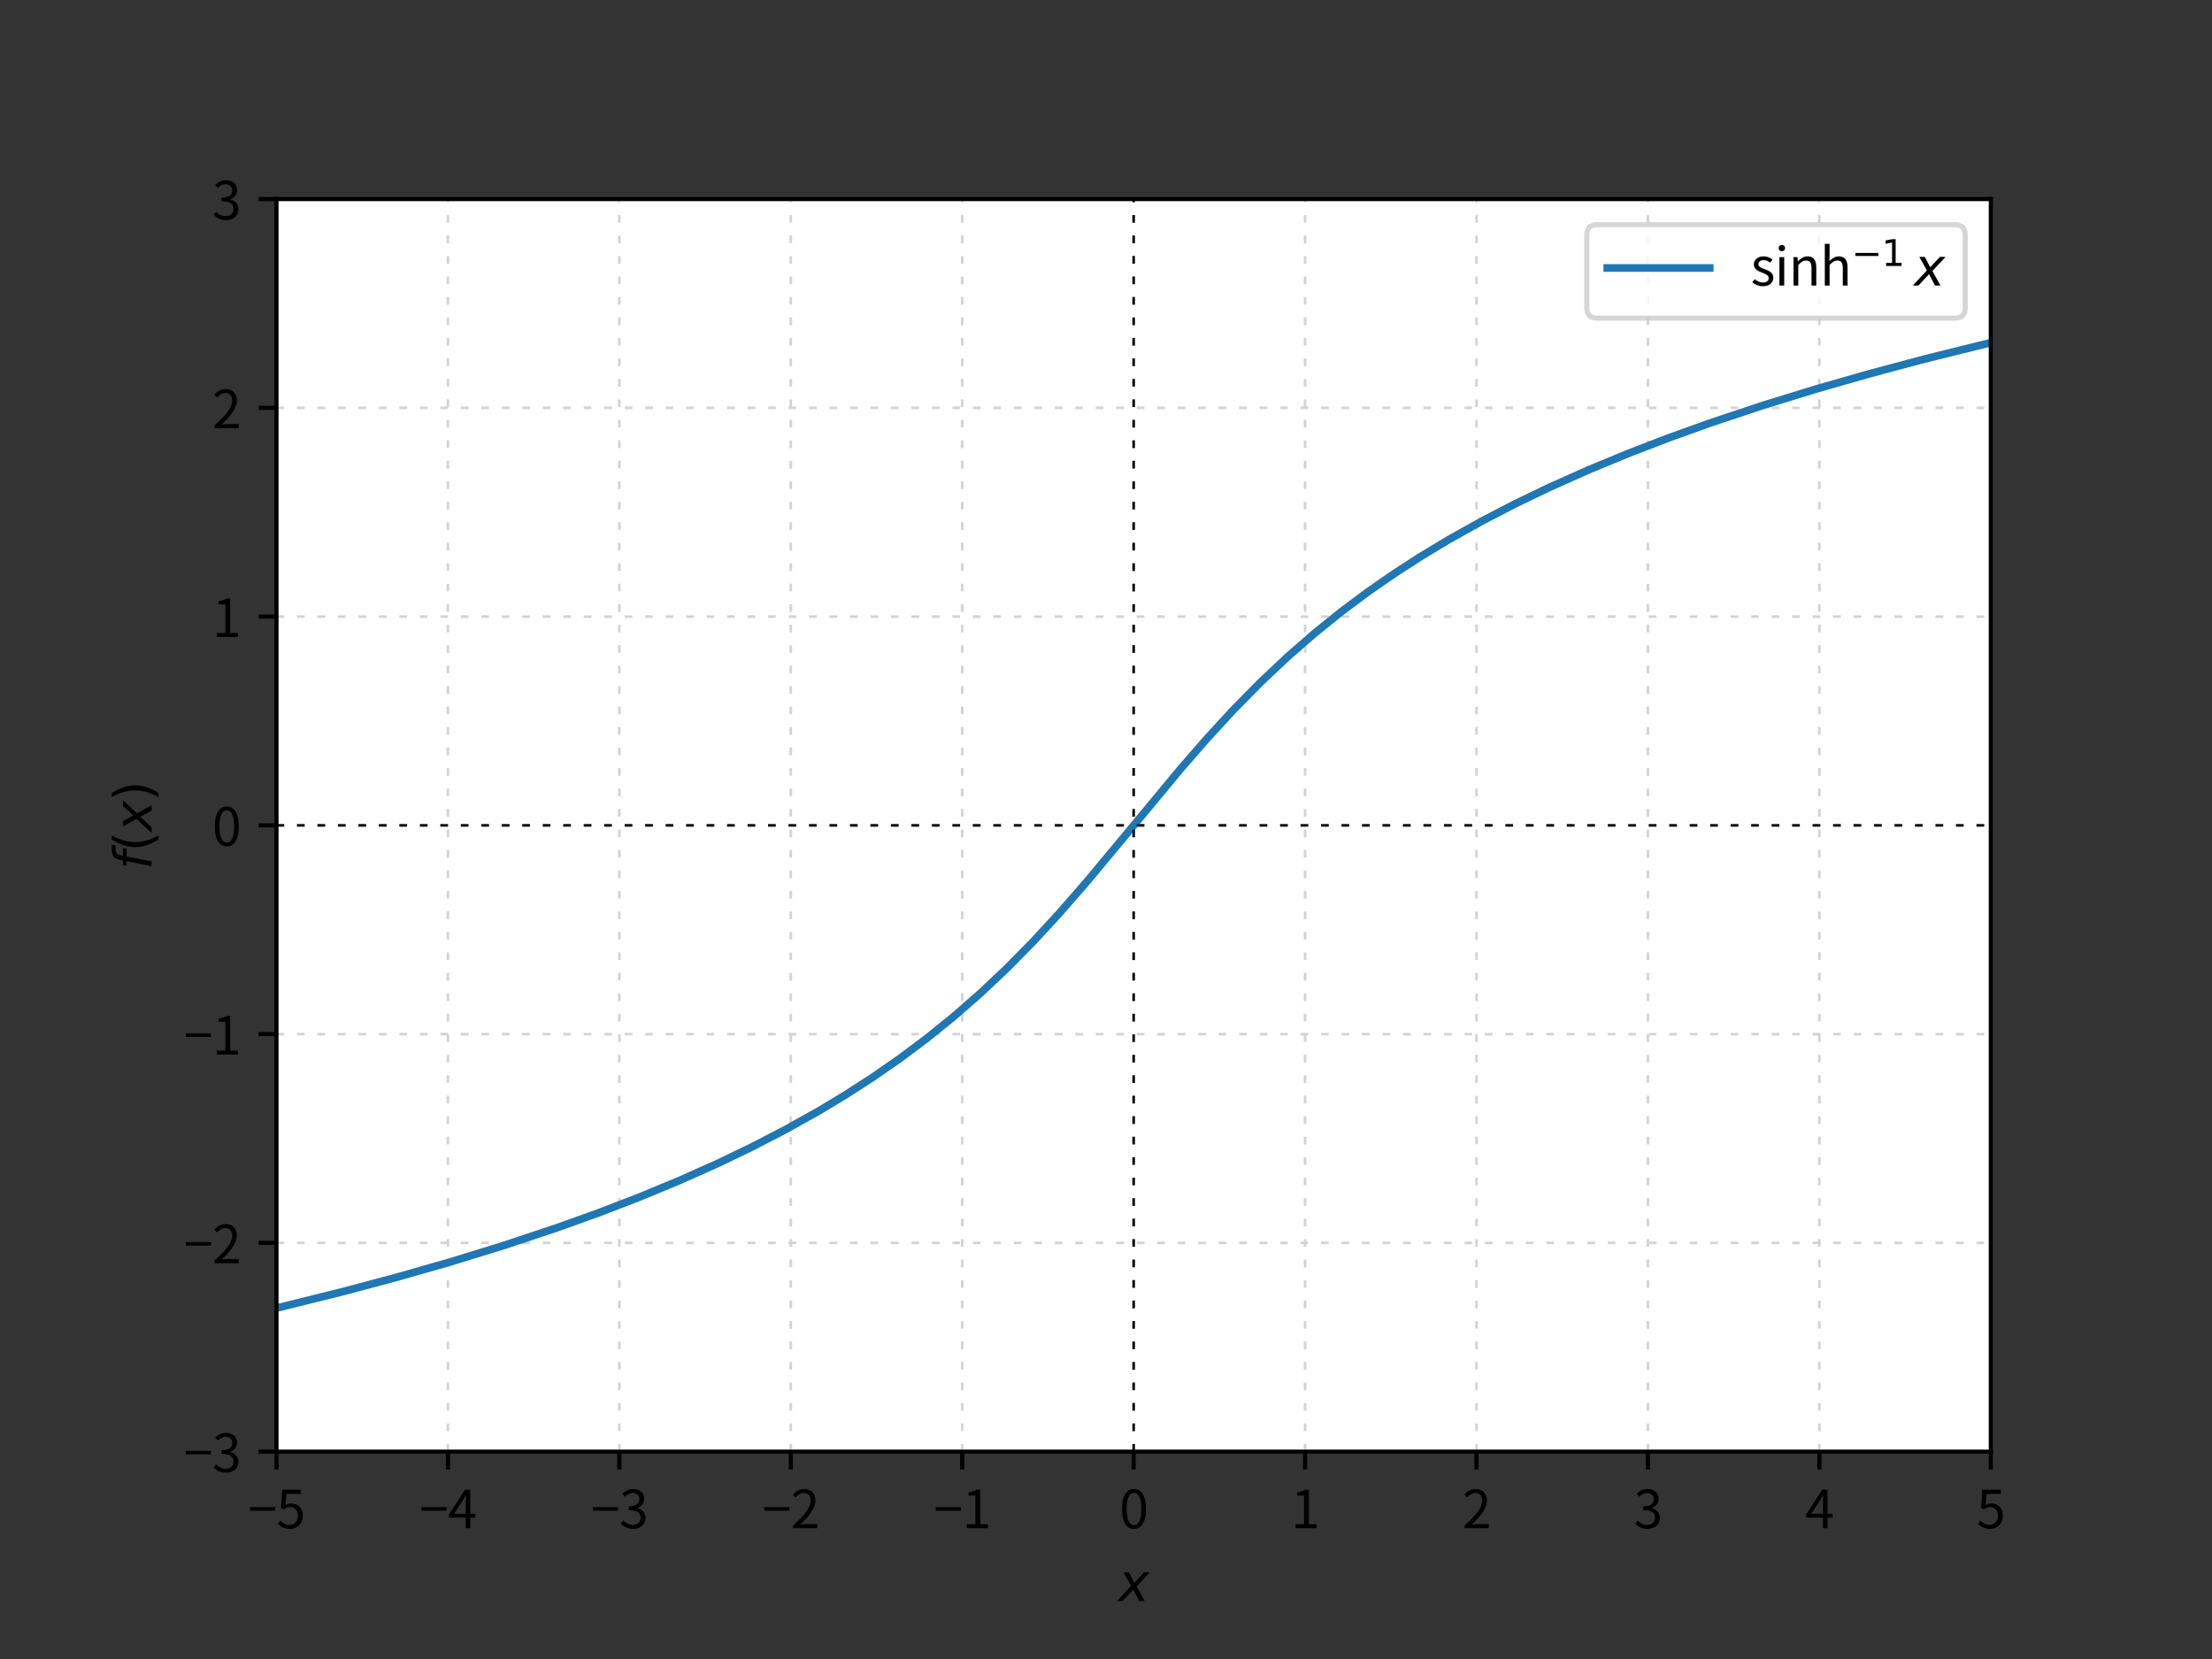
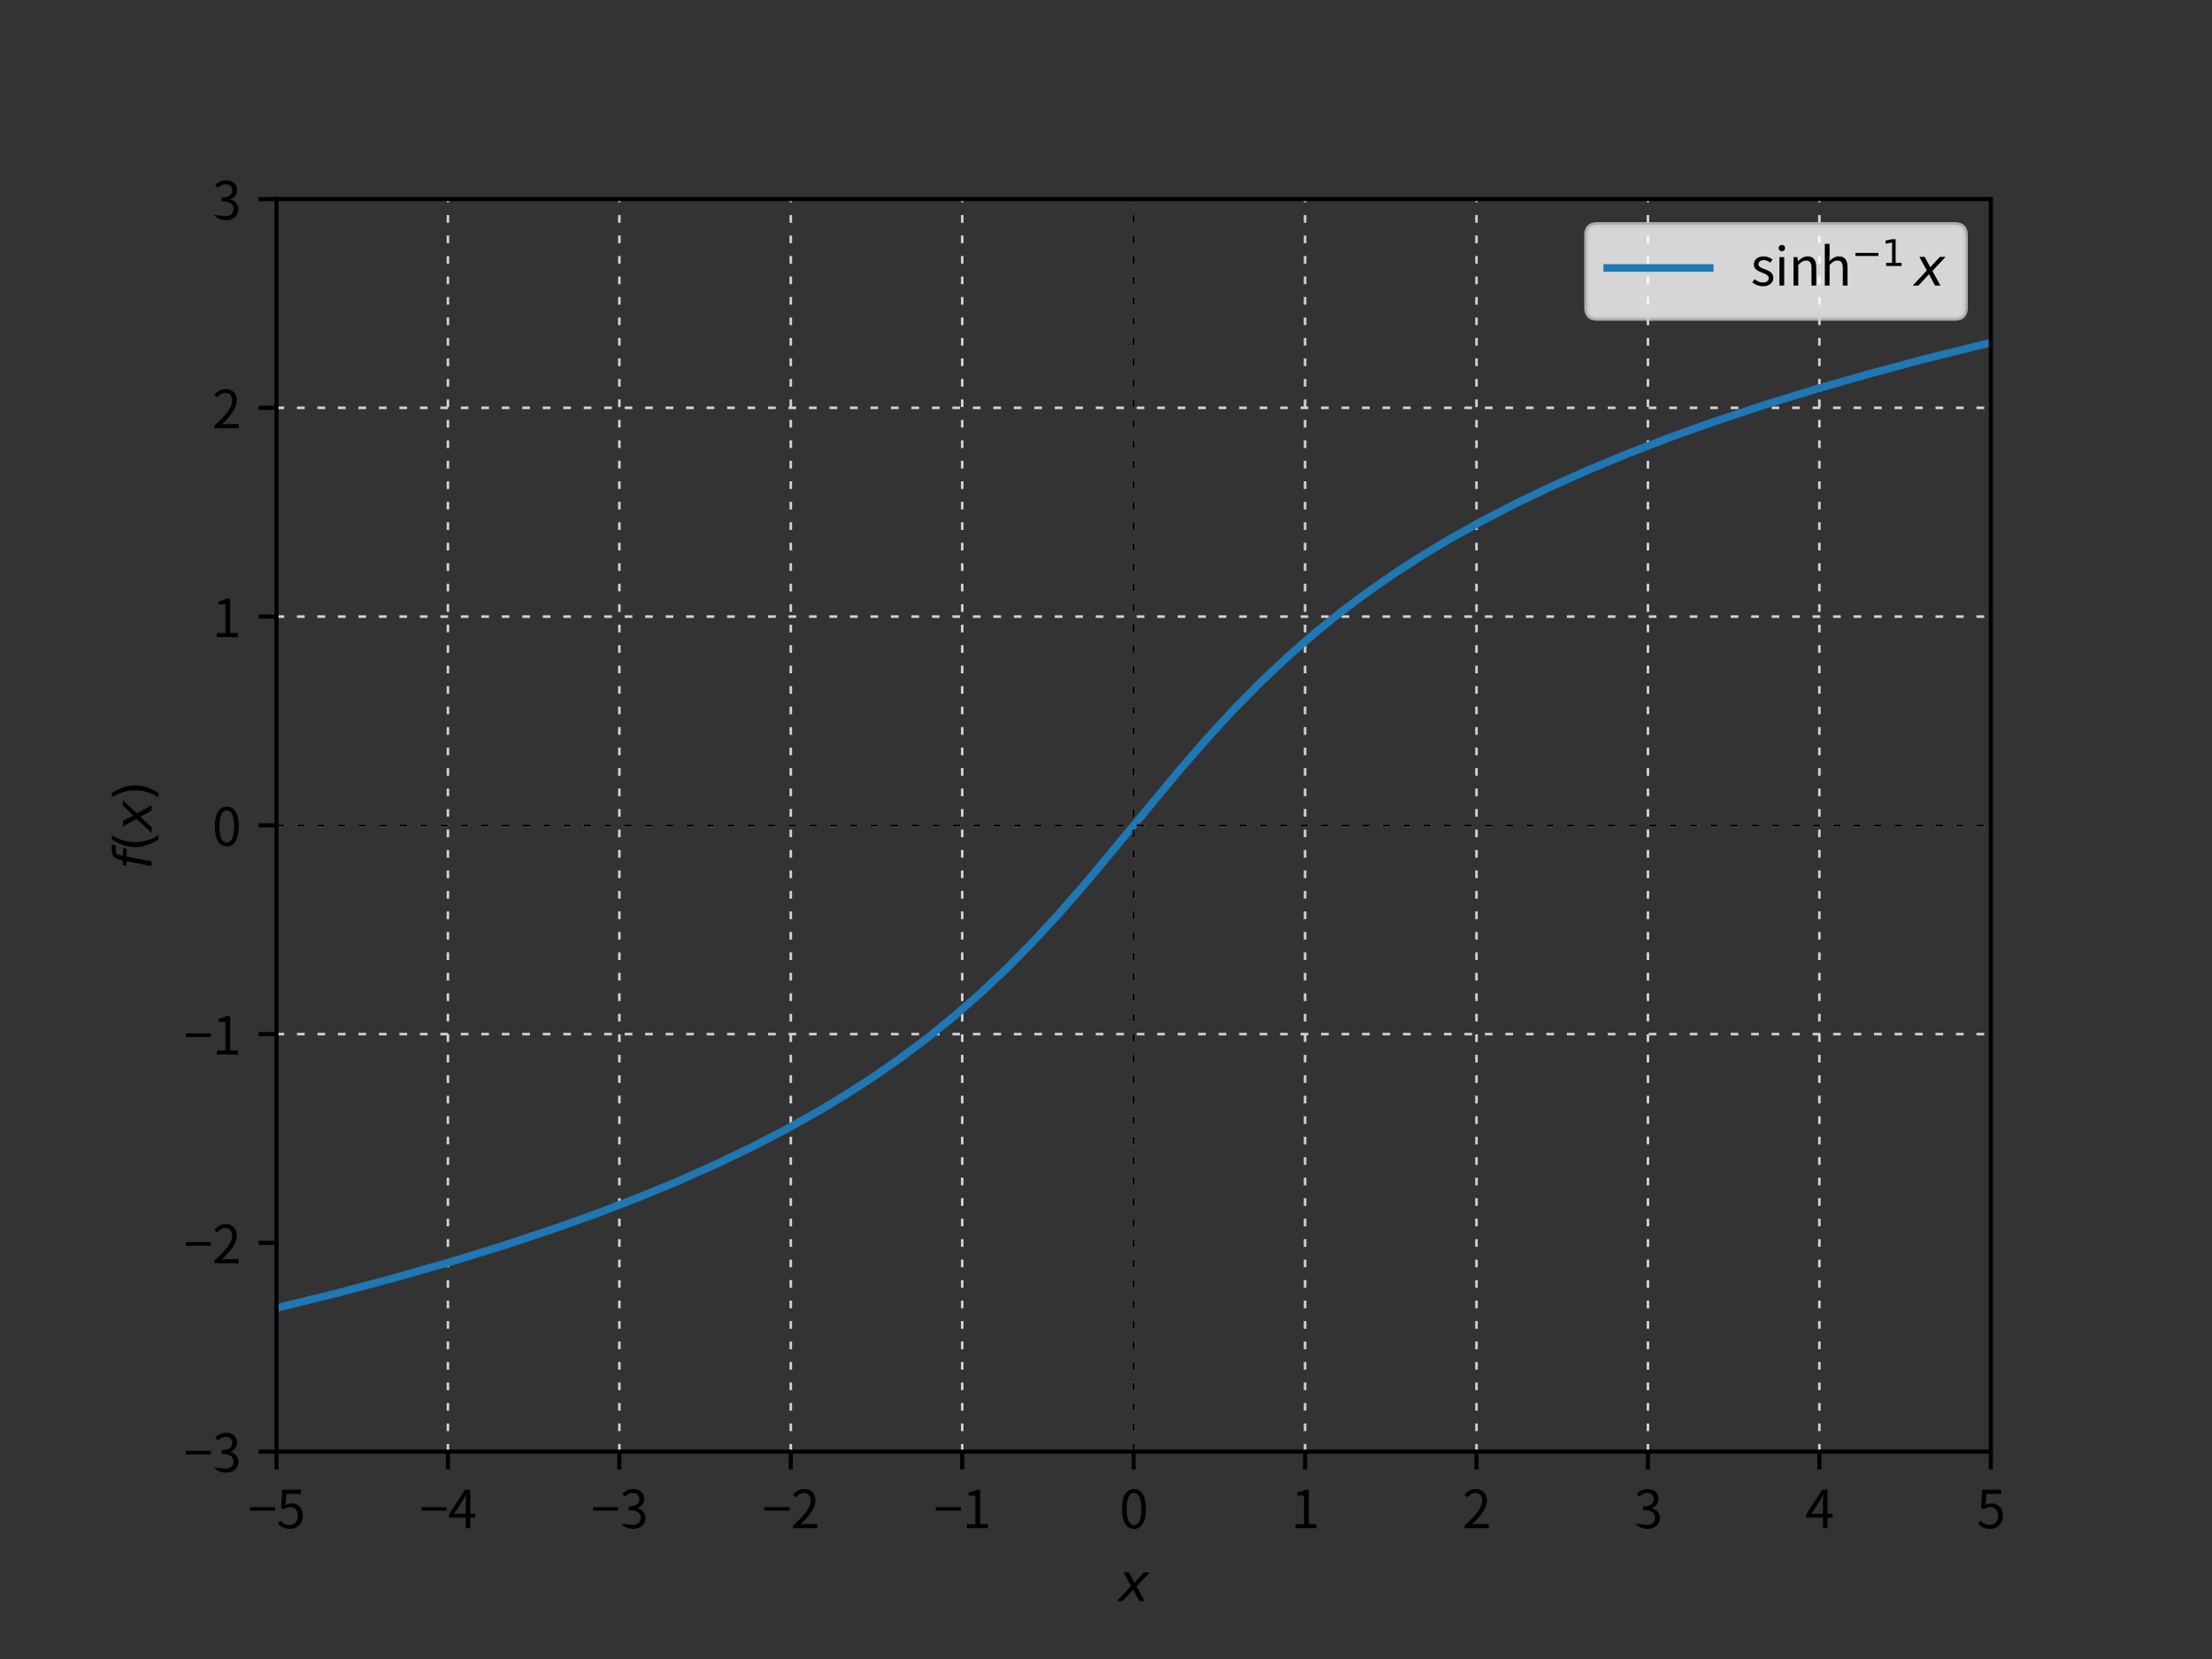
<svg xmlns="http://www.w3.org/2000/svg" xmlns:xlink="http://www.w3.org/1999/xlink" width="432pt" height="324pt" viewBox="0 0 432 324" version="1.1">
  <rect x="0" y="0" width="432" height="324" fill="#333333" stroke="none" />
  <defs>
    <style type="text/css">*{stroke-linejoin: round; stroke-linecap: butt}</style>
  </defs>
  <g id="figure_1">
    <g id="patch_1">
      <path d="M 0 324  L 432 324  L 432 0  L 0 0  L 0 324  z " style="fill: none" />
    </g>
    <g id="axes_1">
      <g id="patch_2">
-         <path d="M 54 283.5  L 388.8 283.5  L 388.8 38.88  L 54 38.88  z " style="fill: #ffffff" />
-       </g>
+         </g>
      <g id="matplotlib.axis_1">
        <g id="xtick_1">
          <g id="line2d_1">
            <path d="M 54 283.5  L 54 38.88  " clip-path="url(#peba7ebd5f2)" style="fill: none; stroke-dasharray: 1.5,2.5; stroke-dashoffset: 0; stroke: #d3d3d3; stroke-width: 0.5" />
          </g>
          <g id="line2d_2">
            <defs>
              <path id="m295fa431d2" d="M 0 0  L 0 3.5  " style="stroke: #000000; stroke-width: 0.8" />
            </defs>
            <g>
              <use xlink:href="#m295fa431d2" x="54" y="283.5" style="stroke: #000000; stroke-width: 0.8" />
            </g>
          </g>
          <g id="text_1">
            <g transform="translate(48.45 298.459) scale(0.1 -0.1)">
              <defs>
                <path id="NotoSansCJKjp-Regular-2212" d="M 243 2144  L 3309 2144  L 3309 2579  L 243 2579  L 243 2144  z " transform="scale(0.016)" />
                <path id="NotoSansCJKjp-Regular-35" d="M 1670 -83  C 2464 -83 3206 499 3206 1530  C 3206 2560 2573 3021 1792 3021  C 1510 3021 1306 2950 1094 2835  L 1210 4192  L 2982 4192  L 2982 4698  L 698 4698  L 550 2496  L 864 2304  C 1133 2483 1331 2579 1645 2579  C 2234 2579 2618 2182 2618 1510  C 2618 826 2170 403 1619 403  C 1075 403 736 653 467 922  L 179 538  C 493 224 941 -83 1670 -83  z " transform="scale(0.016)" />
              </defs>
              <use xlink:href="#NotoSansCJKjp-Regular-2212" />
              <use xlink:href="#NotoSansCJKjp-Regular-35" x="55.5" />
            </g>
          </g>
        </g>
        <g id="xtick_2">
          <g id="line2d_3">
            <path d="M 87.48 283.5  L 87.48 38.88  " clip-path="url(#peba7ebd5f2)" style="fill: none; stroke-dasharray: 1.5,2.5; stroke-dashoffset: 0; stroke: #d3d3d3; stroke-width: 0.5" />
          </g>
          <g id="line2d_4">
            <g>
              <use xlink:href="#m295fa431d2" x="87.48" y="283.5" style="stroke: #000000; stroke-width: 0.8" />
            </g>
          </g>
          <g id="text_2">
            <g transform="translate(81.93 298.459) scale(0.1 -0.1)">
              <defs>
                <path id="NotoSansCJKjp-Regular-34" d="M 736 1760  L 1805 3360  C 1939 3590 2067 3821 2182 4051  L 2208 4051  C 2195 3808 2176 3430 2176 3200  L 2176 1760  L 736 1760  z M 2176 0  L 2726 0  L 2726 1293  L 3347 1293  L 3347 1760  L 2726 1760  L 2726 4698  L 2080 4698  L 128 1677  L 128 1293  L 2176 1293  L 2176 0  z " transform="scale(0.016)" />
              </defs>
              <use xlink:href="#NotoSansCJKjp-Regular-2212" />
              <use xlink:href="#NotoSansCJKjp-Regular-34" x="55.5" />
            </g>
          </g>
        </g>
        <g id="xtick_3">
          <g id="line2d_5">
            <path d="M 120.96 283.5  L 120.96 38.88  " clip-path="url(#peba7ebd5f2)" style="fill: none; stroke-dasharray: 1.5,2.5; stroke-dashoffset: 0; stroke: #d3d3d3; stroke-width: 0.5" />
          </g>
          <g id="line2d_6">
            <g>
              <use xlink:href="#m295fa431d2" x="120.96" y="283.5" style="stroke: #000000; stroke-width: 0.8" />
            </g>
          </g>
          <g id="text_3">
            <g transform="translate(115.41 298.459) scale(0.1 -0.1)">
              <defs>
-                 <path id="NotoSansCJKjp-Regular-33" d="M 1690 -83  C 2522 -83 3194 416 3194 1254  C 3194 1894 2752 2317 2202 2445  L 2202 2470  C 2694 2656 3034 3034 3034 3603  C 3034 4346 2458 4781 1670 4781  C 1126 4781 710 4544 358 4218  L 672 3846  C 934 4115 1267 4301 1645 4301  C 2131 4301 2438 4006 2438 3558  C 2438 3053 2106 2662 1139 2662  L 1139 2214  C 2221 2214 2598 1837 2598 1280  C 2598 736 2202 403 1645 403  C 1114 403 755 653 480 941  L 186 557  C 493 224 954 -83 1690 -83  z " transform="scale(0.016)" />
+                 <path id="NotoSansCJKjp-Regular-33" d="M 1690 -83  C 2522 -83 3194 416 3194 1254  C 3194 1894 2752 2317 2202 2445  L 2202 2470  C 2694 2656 3034 3034 3034 3603  C 3034 4346 2458 4781 1670 4781  C 1126 4781 710 4544 358 4218  L 672 3846  C 934 4115 1267 4301 1645 4301  C 2131 4301 2438 4006 2438 3558  C 2438 3053 2106 2662 1139 2662  L 1139 2214  C 2221 2214 2598 1837 2598 1280  C 2598 736 2202 403 1645 403  L 186 557  C 493 224 954 -83 1690 -83  z " transform="scale(0.016)" />
              </defs>
              <use xlink:href="#NotoSansCJKjp-Regular-2212" />
              <use xlink:href="#NotoSansCJKjp-Regular-33" x="55.5" />
            </g>
          </g>
        </g>
        <g id="xtick_4">
          <g id="line2d_7">
            <path d="M 154.44 283.5  L 154.44 38.88  " clip-path="url(#peba7ebd5f2)" style="fill: none; stroke-dasharray: 1.5,2.5; stroke-dashoffset: 0; stroke: #d3d3d3; stroke-width: 0.5" />
          </g>
          <g id="line2d_8">
            <g>
              <use xlink:href="#m295fa431d2" x="154.44" y="283.5" style="stroke: #000000; stroke-width: 0.8" />
            </g>
          </g>
          <g id="text_4">
            <g transform="translate(148.89 298.459) scale(0.1 -0.1)">
              <defs>
                <path id="NotoSansCJKjp-Regular-32" d="M 282 0  L 3232 0  L 3232 506  L 1933 506  C 1696 506 1408 480 1165 461  C 2266 1504 3002 2458 3002 3392  C 3002 4230 2477 4781 1638 4781  C 1043 4781 640 4506 256 4090  L 595 3757  C 851 4064 1184 4301 1568 4301  C 2150 4301 2432 3910 2432 3373  C 2432 2566 1754 1632 282 346  L 282 0  z " transform="scale(0.016)" />
              </defs>
              <use xlink:href="#NotoSansCJKjp-Regular-2212" />
              <use xlink:href="#NotoSansCJKjp-Regular-32" x="55.5" />
            </g>
          </g>
        </g>
        <g id="xtick_5">
          <g id="line2d_9">
            <path d="M 187.92 283.5  L 187.92 38.88  " clip-path="url(#peba7ebd5f2)" style="fill: none; stroke-dasharray: 1.5,2.5; stroke-dashoffset: 0; stroke: #d3d3d3; stroke-width: 0.5" />
          </g>
          <g id="line2d_10">
            <g>
              <use xlink:href="#m295fa431d2" x="187.92" y="283.5" style="stroke: #000000; stroke-width: 0.8" />
            </g>
          </g>
          <g id="text_5">
            <g transform="translate(182.37 298.459) scale(0.1 -0.1)">
              <defs>
                <path id="NotoSansCJKjp-Regular-31" d="M 563 0  L 3136 0  L 3136 486  L 2195 486  L 2195 4698  L 1747 4698  C 1491 4544 1190 4435 774 4358  L 774 3987  L 1606 3987  L 1606 486  L 563 486  L 563 0  z " transform="scale(0.016)" />
              </defs>
              <use xlink:href="#NotoSansCJKjp-Regular-2212" />
              <use xlink:href="#NotoSansCJKjp-Regular-31" x="55.5" />
            </g>
          </g>
        </g>
        <g id="xtick_6">
          <g id="line2d_11">
            <path d="M 221.4 283.5  L 221.4 38.88  " clip-path="url(#peba7ebd5f2)" style="fill: none; stroke-dasharray: 1.5,2.5; stroke-dashoffset: 0; stroke: #d3d3d3; stroke-width: 0.5" />
          </g>
          <g id="line2d_12">
            <g>
              <use xlink:href="#m295fa431d2" x="221.4" y="283.5" style="stroke: #000000; stroke-width: 0.8" />
            </g>
          </g>
          <g id="text_6">
            <g transform="translate(218.625 298.459) scale(0.1 -0.1)">
              <defs>
                <path id="NotoSansCJKjp-Regular-30" d="M 1779 -83  C 2669 -83 3238 730 3238 2362  C 3238 3987 2669 4781 1779 4781  C 883 4781 314 3994 314 2362  C 314 730 883 -83 1779 -83  z M 1779 384  C 1242 384 883 979 883 2362  C 883 3731 1242 4314 1779 4314  C 2310 4314 2669 3731 2669 2362  C 2669 979 2310 384 1779 384  z " transform="scale(0.016)" />
              </defs>
              <use xlink:href="#NotoSansCJKjp-Regular-30" />
            </g>
          </g>
        </g>
        <g id="xtick_7">
          <g id="line2d_13">
            <path d="M 254.88 283.5  L 254.88 38.88  " clip-path="url(#peba7ebd5f2)" style="fill: none; stroke-dasharray: 1.5,2.5; stroke-dashoffset: 0; stroke: #d3d3d3; stroke-width: 0.5" />
          </g>
          <g id="line2d_14">
            <g>
              <use xlink:href="#m295fa431d2" x="254.88" y="283.5" style="stroke: #000000; stroke-width: 0.8" />
            </g>
          </g>
          <g id="text_7">
            <g transform="translate(252.105 298.459) scale(0.1 -0.1)">
              <use xlink:href="#NotoSansCJKjp-Regular-31" />
            </g>
          </g>
        </g>
        <g id="xtick_8">
          <g id="line2d_15">
            <path d="M 288.36 283.5  L 288.36 38.88  " clip-path="url(#peba7ebd5f2)" style="fill: none; stroke-dasharray: 1.5,2.5; stroke-dashoffset: 0; stroke: #d3d3d3; stroke-width: 0.5" />
          </g>
          <g id="line2d_16">
            <g>
              <use xlink:href="#m295fa431d2" x="288.36" y="283.5" style="stroke: #000000; stroke-width: 0.8" />
            </g>
          </g>
          <g id="text_8">
            <g transform="translate(285.585 298.459) scale(0.1 -0.1)">
              <use xlink:href="#NotoSansCJKjp-Regular-32" />
            </g>
          </g>
        </g>
        <g id="xtick_9">
          <g id="line2d_17">
            <path d="M 321.84 283.5  L 321.84 38.88  " clip-path="url(#peba7ebd5f2)" style="fill: none; stroke-dasharray: 1.5,2.5; stroke-dashoffset: 0; stroke: #d3d3d3; stroke-width: 0.5" />
          </g>
          <g id="line2d_18">
            <g>
              <use xlink:href="#m295fa431d2" x="321.84" y="283.5" style="stroke: #000000; stroke-width: 0.8" />
            </g>
          </g>
          <g id="text_9">
            <g transform="translate(319.065 298.459) scale(0.1 -0.1)">
              <use xlink:href="#NotoSansCJKjp-Regular-33" />
            </g>
          </g>
        </g>
        <g id="xtick_10">
          <g id="line2d_19">
            <path d="M 355.32 283.5  L 355.32 38.88  " clip-path="url(#peba7ebd5f2)" style="fill: none; stroke-dasharray: 1.5,2.5; stroke-dashoffset: 0; stroke: #d3d3d3; stroke-width: 0.5" />
          </g>
          <g id="line2d_20">
            <g>
              <use xlink:href="#m295fa431d2" x="355.32" y="283.5" style="stroke: #000000; stroke-width: 0.8" />
            </g>
          </g>
          <g id="text_10">
            <g transform="translate(352.545 298.459) scale(0.1 -0.1)">
              <use xlink:href="#NotoSansCJKjp-Regular-34" />
            </g>
          </g>
        </g>
        <g id="xtick_11">
          <g id="line2d_21">
            <path d="M 388.8 283.5  L 388.8 38.88  " clip-path="url(#peba7ebd5f2)" style="fill: none; stroke-dasharray: 1.5,2.5; stroke-dashoffset: 0; stroke: #d3d3d3; stroke-width: 0.5" />
          </g>
          <g id="line2d_22">
            <g>
              <use xlink:href="#m295fa431d2" x="388.8" y="283.5" style="stroke: #000000; stroke-width: 0.8" />
            </g>
          </g>
          <g id="text_11">
            <g transform="translate(386.025 298.459) scale(0.1 -0.1)">
              <use xlink:href="#NotoSansCJKjp-Regular-35" />
            </g>
          </g>
        </g>
        <g id="text_12">
          <g transform="translate(218.4 312.709) scale(0.1 -0.1)">
            <defs>
              <path id="DejaVuSans-Oblique-78" d="M 3841 3500  L 2234 1784  L 3219 0  L 2559 0  L 1819 1388  L 531 0  L -166 0  L 1556 1844  L 641 3500  L 1300 3500  L 1972 2234  L 3144 3500  L 3841 3500  z " transform="scale(0.016)" />
            </defs>
            <use xlink:href="#DejaVuSans-Oblique-78" transform="translate(0 0.312)" />
          </g>
        </g>
      </g>
      <g id="matplotlib.axis_2">
        <g id="ytick_1">
          <g id="line2d_23">
            <path d="M 54 283.5  L 388.8 283.5  " clip-path="url(#peba7ebd5f2)" style="fill: none; stroke-dasharray: 1.5,2.5; stroke-dashoffset: 0; stroke: #d3d3d3; stroke-width: 0.5" />
          </g>
          <g id="line2d_24">
            <defs>
              <path id="mb43fd52ec5" d="M 0 0  L -3.5 0  " style="stroke: #000000; stroke-width: 0.8" />
            </defs>
            <g>
              <use xlink:href="#mb43fd52ec5" x="54" y="283.5" style="stroke: #000000; stroke-width: 0.8" />
            </g>
          </g>
          <g id="text_13">
            <g transform="translate(35.9 287.48) scale(0.1 -0.1)">
              <use xlink:href="#NotoSansCJKjp-Regular-2212" />
              <use xlink:href="#NotoSansCJKjp-Regular-33" x="55.5" />
            </g>
          </g>
        </g>
        <g id="ytick_2">
          <g id="line2d_25">
-             <path d="M 54 242.73  L 388.8 242.73  " clip-path="url(#peba7ebd5f2)" style="fill: none; stroke-dasharray: 1.5,2.5; stroke-dashoffset: 0; stroke: #d3d3d3; stroke-width: 0.5" />
-           </g>
+             </g>
          <g id="line2d_26">
            <g>
              <use xlink:href="#mb43fd52ec5" x="54" y="242.73" style="stroke: #000000; stroke-width: 0.8" />
            </g>
          </g>
          <g id="text_14">
            <g transform="translate(35.9 246.71) scale(0.1 -0.1)">
              <use xlink:href="#NotoSansCJKjp-Regular-2212" />
              <use xlink:href="#NotoSansCJKjp-Regular-32" x="55.5" />
            </g>
          </g>
        </g>
        <g id="ytick_3">
          <g id="line2d_27">
            <path d="M 54 201.96  L 388.8 201.96  " clip-path="url(#peba7ebd5f2)" style="fill: none; stroke-dasharray: 1.5,2.5; stroke-dashoffset: 0; stroke: #d3d3d3; stroke-width: 0.5" />
          </g>
          <g id="line2d_28">
            <g>
              <use xlink:href="#mb43fd52ec5" x="54" y="201.96" style="stroke: #000000; stroke-width: 0.8" />
            </g>
          </g>
          <g id="text_15">
            <g transform="translate(35.9 205.94) scale(0.1 -0.1)">
              <use xlink:href="#NotoSansCJKjp-Regular-2212" />
              <use xlink:href="#NotoSansCJKjp-Regular-31" x="55.5" />
            </g>
          </g>
        </g>
        <g id="ytick_4">
          <g id="line2d_29">
            <path d="M 54 161.19  L 388.8 161.19  " clip-path="url(#peba7ebd5f2)" style="fill: none; stroke-dasharray: 1.5,2.5; stroke-dashoffset: 0; stroke: #d3d3d3; stroke-width: 0.5" />
          </g>
          <g id="line2d_30">
            <g>
              <use xlink:href="#mb43fd52ec5" x="54" y="161.19" style="stroke: #000000; stroke-width: 0.8" />
            </g>
          </g>
          <g id="text_16">
            <g transform="translate(41.45 165.17) scale(0.1 -0.1)">
              <use xlink:href="#NotoSansCJKjp-Regular-30" />
            </g>
          </g>
        </g>
        <g id="ytick_5">
          <g id="line2d_31">
            <path d="M 54 120.42  L 388.8 120.42  " clip-path="url(#peba7ebd5f2)" style="fill: none; stroke-dasharray: 1.5,2.5; stroke-dashoffset: 0; stroke: #d3d3d3; stroke-width: 0.5" />
          </g>
          <g id="line2d_32">
            <g>
              <use xlink:href="#mb43fd52ec5" x="54" y="120.42" style="stroke: #000000; stroke-width: 0.8" />
            </g>
          </g>
          <g id="text_17">
            <g transform="translate(41.45 124.4) scale(0.1 -0.1)">
              <use xlink:href="#NotoSansCJKjp-Regular-31" />
            </g>
          </g>
        </g>
        <g id="ytick_6">
          <g id="line2d_33">
            <path d="M 54 79.65  L 388.8 79.65  " clip-path="url(#peba7ebd5f2)" style="fill: none; stroke-dasharray: 1.5,2.5; stroke-dashoffset: 0; stroke: #d3d3d3; stroke-width: 0.5" />
          </g>
          <g id="line2d_34">
            <g>
              <use xlink:href="#mb43fd52ec5" x="54" y="79.65" style="stroke: #000000; stroke-width: 0.8" />
            </g>
          </g>
          <g id="text_18">
            <g transform="translate(41.45 83.63) scale(0.1 -0.1)">
              <use xlink:href="#NotoSansCJKjp-Regular-32" />
            </g>
          </g>
        </g>
        <g id="ytick_7">
          <g id="line2d_35">
            <path d="M 54 38.88  L 388.8 38.88  " clip-path="url(#peba7ebd5f2)" style="fill: none; stroke-dasharray: 1.5,2.5; stroke-dashoffset: 0; stroke: #d3d3d3; stroke-width: 0.5" />
          </g>
          <g id="line2d_36">
            <g>
              <use xlink:href="#mb43fd52ec5" x="54" y="38.88" style="stroke: #000000; stroke-width: 0.8" />
            </g>
          </g>
          <g id="text_19">
            <g transform="translate(41.45 42.86) scale(0.1 -0.1)">
              <use xlink:href="#NotoSansCJKjp-Regular-33" />
            </g>
          </g>
        </g>
        <g id="text_20">
          <g transform="translate(29.609 169.84) rotate(-90) scale(0.1 -0.1)">
            <defs>
              <path id="DejaVuSans-Oblique-66" d="M 3059 4863  L 2969 4384  L 2419 4384  Q 2106 4384 1964 4261  Q 1822 4138 1753 3809  L 1691 3500  L 2638 3500  L 2553 3053  L 1606 3053  L 1013 0  L 434 0  L 1031 3053  L 481 3053  L 563 3500  L 1113 3500  L 1159 3744  Q 1278 4363 1576 4613  Q 1875 4863 2516 4863  L 3059 4863  z " transform="scale(0.016)" />
              <path id="DejaVuSans-28" d="M 1984 4856  Q 1566 4138 1362 3434  Q 1159 2731 1159 2009  Q 1159 1288 1364 580  Q 1569 -128 1984 -844  L 1484 -844  Q 1016 -109 783 600  Q 550 1309 550 2009  Q 550 2706 781 3412  Q 1013 4119 1484 4856  L 1984 4856  z " transform="scale(0.016)" />
              <path id="DejaVuSans-29" d="M 513 4856  L 1013 4856  Q 1481 4119 1714 3412  Q 1947 2706 1947 2009  Q 1947 1309 1714 600  Q 1481 -109 1013 -844  L 513 -844  Q 928 -128 1133 580  Q 1338 1288 1338 2009  Q 1338 2731 1133 3434  Q 928 4138 513 4856  z " transform="scale(0.016)" />
            </defs>
            <use xlink:href="#DejaVuSans-Oblique-66" transform="translate(0 0.016)" />
            <use xlink:href="#DejaVuSans-28" transform="translate(35.205 0.016)" />
            <use xlink:href="#DejaVuSans-Oblique-78" transform="translate(74.219 0.016)" />
            <use xlink:href="#DejaVuSans-29" transform="translate(133.398 0.016)" />
          </g>
        </g>
      </g>
      <g id="line2d_37">
        <path d="M 54 255.468  L 67.078 252.221  L 77.541 249.429  L 88.003 246.437  L 98.466 243.215  L 108.928 239.727  L 116.775 236.91  L 124.622 233.894  L 132.469 230.652  L 140.316 227.148  L 146.855 224  L 153.394 220.613  L 159.933 216.954  L 165.164 213.803  L 170.395 210.428  L 175.627 206.802  L 180.858 202.896  L 186.089 198.679  L 191.32 194.12  L 196.552 189.194  L 201.783 183.888  L 207.014 178.21  L 212.245 172.204  L 220.092 162.782  L 230.555 150.176  L 235.786 144.17  L 241.017 138.492  L 246.248 133.186  L 251.48 128.26  L 256.711 123.701  L 261.942 119.484  L 267.173 115.578  L 272.405 111.952  L 277.636 108.577  L 282.867 105.426  L 289.406 101.767  L 295.945 98.38  L 302.484 95.232  L 310.331 91.728  L 318.178 88.486  L 326.025 85.47  L 333.872 82.653  L 344.334 79.165  L 354.797 75.943  L 365.259 72.951  L 375.722 70.159  L 388.8 66.912  L 388.8 66.912  " clip-path="url(#peba7ebd5f2)" style="fill: none; stroke: #1f77b4; stroke-width: 1.5; stroke-linecap: square" />
      </g>
      <g id="line2d_38">
        <path d="M 54 161.19  L 388.8 161.19  " clip-path="url(#peba7ebd5f2)" style="fill: none; stroke-dasharray: 1.5,2.5; stroke-dashoffset: 0; stroke: #000000; stroke-width: 0.5" />
      </g>
      <g id="line2d_39">
        <path d="M 221.4 283.5  L 221.4 38.88  " clip-path="url(#peba7ebd5f2)" style="fill: none; stroke-dasharray: 1.5,2.5; stroke-dashoffset: 0; stroke: #000000; stroke-width: 0.5" />
      </g>
      <g id="patch_3">
        <path d="M 54 283.5  L 54 38.88  " style="fill: none; stroke: #000000; stroke-width: 0.8; stroke-linejoin: miter; stroke-linecap: square" />
      </g>
      <g id="patch_4">
        <path d="M 388.8 283.5  L 388.8 38.88  " style="fill: none; stroke: #000000; stroke-width: 0.8; stroke-linejoin: miter; stroke-linecap: square" />
      </g>
      <g id="patch_5">
        <path d="M 54 283.5  L 388.8 283.5  " style="fill: none; stroke: #000000; stroke-width: 0.8; stroke-linejoin: miter; stroke-linecap: square" />
      </g>
      <g id="patch_6">
        <path d="M 54 38.88  L 388.8 38.88  " style="fill: none; stroke: #000000; stroke-width: 0.8; stroke-linejoin: miter; stroke-linecap: square" />
      </g>
      <g id="legend_1">
        <g id="patch_7">
          <path d="M 311.9 62.13  L 381.8 62.13  Q 383.8 62.13 383.8 60.13  L 383.8 45.88  Q 383.8 43.88 381.8 43.88  L 311.9 43.88  Q 309.9 43.88 309.9 45.88  L 309.9 60.13  Q 309.9 62.13 311.9 62.13  z " style="fill: #ffffff; opacity: 0.8; stroke: #cccccc; stroke-linejoin: miter" />
        </g>
        <g id="line2d_40">
          <path d="M 313.9 52.339  L 323.9 52.339  L 333.9 52.339  " style="fill: none; stroke: #1f77b4; stroke-width: 1.5; stroke-linecap: square" />
        </g>
        <g id="text_21">
          <g transform="translate(341.9 55.839) scale(0.1 -0.1)">
            <defs>
              <path id="NotoSansCJKjp-Regular-73" d="M 1498 -83  C 2317 -83 2765 384 2765 947  C 2765 1606 2208 1811 1702 2003  C 1312 2150 954 2272 954 2605  C 954 2874 1158 3104 1600 3104  C 1907 3104 2150 2976 2387 2797  L 2669 3174  C 2400 3386 2022 3565 1594 3565  C 838 3565 390 3130 390 2579  C 390 1990 922 1754 1408 1574  C 1792 1427 2202 1274 2202 915  C 2202 614 1978 371 1517 371  C 1101 371 787 538 486 781  L 198 397  C 531 122 1005 -83 1498 -83  z " transform="scale(0.016)" />
              <path id="NotoSansCJKjp-Regular-69" d="M 589 0  L 1171 0  L 1171 3475  L 589 3475  L 589 0  z M 883 4192  C 1114 4192 1274 4346 1274 4582  C 1274 4806 1114 4960 883 4960  C 653 4960 493 4806 493 4582  C 493 4346 653 4192 883 4192  z " transform="scale(0.016)" />
              <path id="NotoSansCJKjp-Regular-6e" d="M 589 0  L 1171 0  L 1171 2522  C 1523 2874 1766 3053 2125 3053  C 2586 3053 2784 2778 2784 2125  L 2784 0  L 3366 0  L 3366 2202  C 3366 3091 3034 3565 2304 3565  C 1830 3565 1472 3302 1139 2976  L 1120 2976  L 1069 3475  L 589 3475  L 589 0  z " transform="scale(0.016)" />
              <path id="NotoSansCJKjp-Regular-68" d="M 589 0  L 1171 0  L 1171 2522  C 1523 2874 1766 3053 2125 3053  C 2586 3053 2784 2778 2784 2125  L 2784 0  L 3366 0  L 3366 2202  C 3366 3091 3034 3565 2304 3565  C 1830 3565 1472 3302 1152 2982  L 1171 3699  L 1171 5094  L 589 5094  L 589 0  z " transform="scale(0.016)" />
              <path id="DejaVuSans-2212" d="M 678 2272  L 4684 2272  L 4684 1741  L 678 1741  L 678 2272  z " transform="scale(0.016)" />
              <path id="DejaVuSans-31" d="M 794 531  L 1825 531  L 1825 4091  L 703 3866  L 703 4441  L 1819 4666  L 2450 4666  L 2450 531  L 3481 531  L 3481 0  L 794 0  L 794 531  z " transform="scale(0.016)" />
            </defs>
            <use xlink:href="#NotoSansCJKjp-Regular-73" transform="translate(0 0.684)" />
            <use xlink:href="#NotoSansCJKjp-Regular-69" transform="translate(46.8 0.684)" />
            <use xlink:href="#NotoSansCJKjp-Regular-6e" transform="translate(74.3 0.684)" />
            <use xlink:href="#NotoSansCJKjp-Regular-68" transform="translate(135.4 0.684)" />
            <use xlink:href="#DejaVuSans-2212" transform="translate(197.057 38.966) scale(0.7)" />
            <use xlink:href="#DejaVuSans-31" transform="translate(255.709 38.966) scale(0.7)" />
            <use xlink:href="#DejaVuSans-Oblique-78" transform="translate(319.216 0.684)" />
          </g>
        </g>
      </g>
    </g>
  </g>
  <defs>
    <clipPath id="peba7ebd5f2">
      <rect x="54" y="38.88" width="334.8" height="244.62" />
    </clipPath>
  </defs>
</svg>